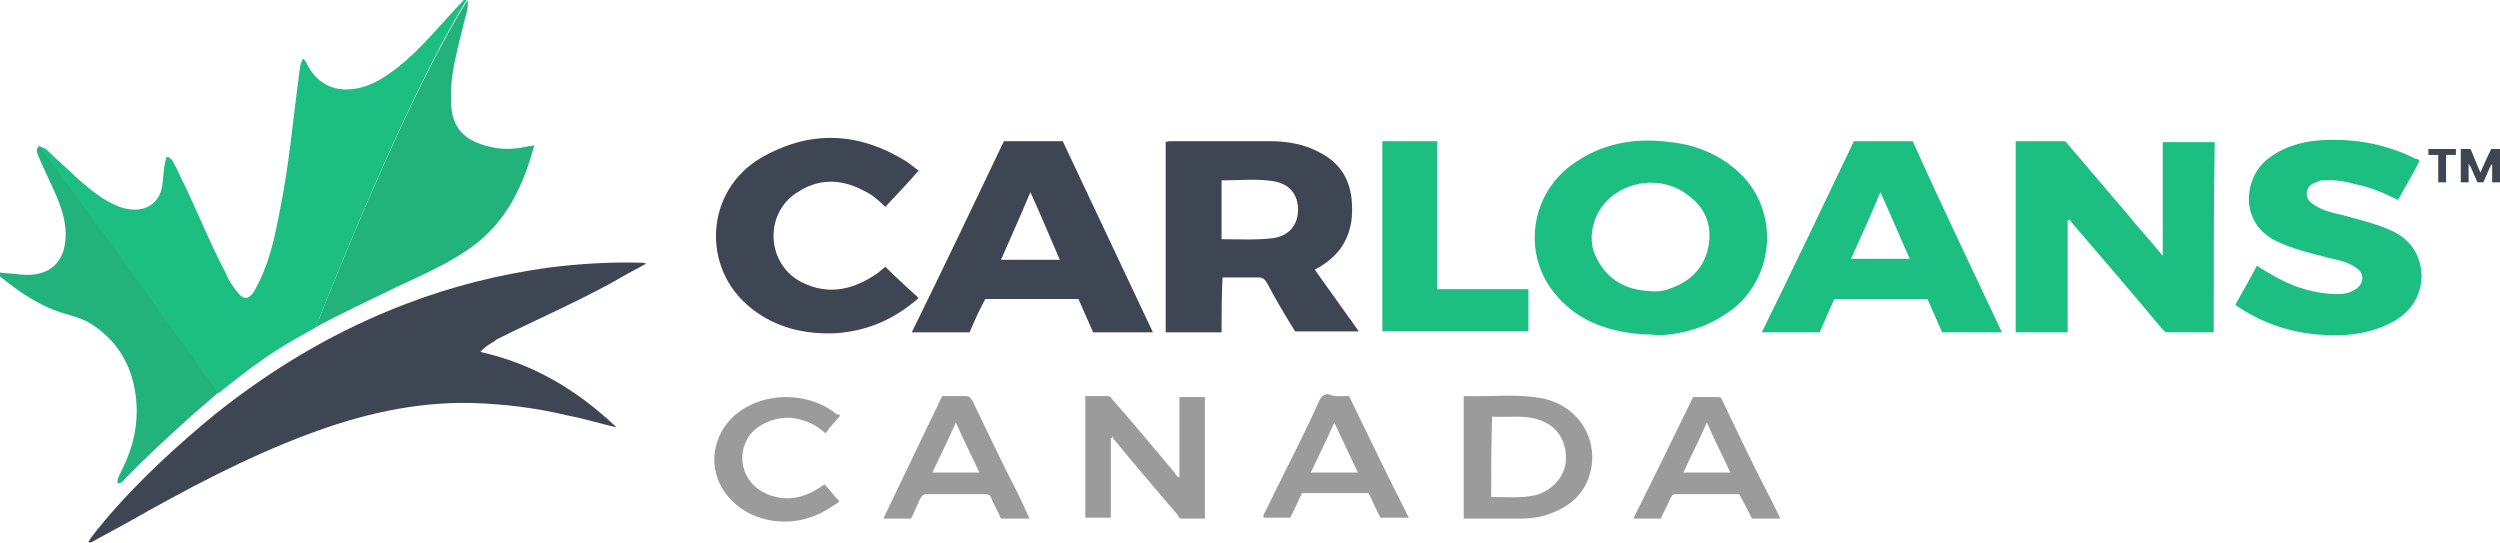
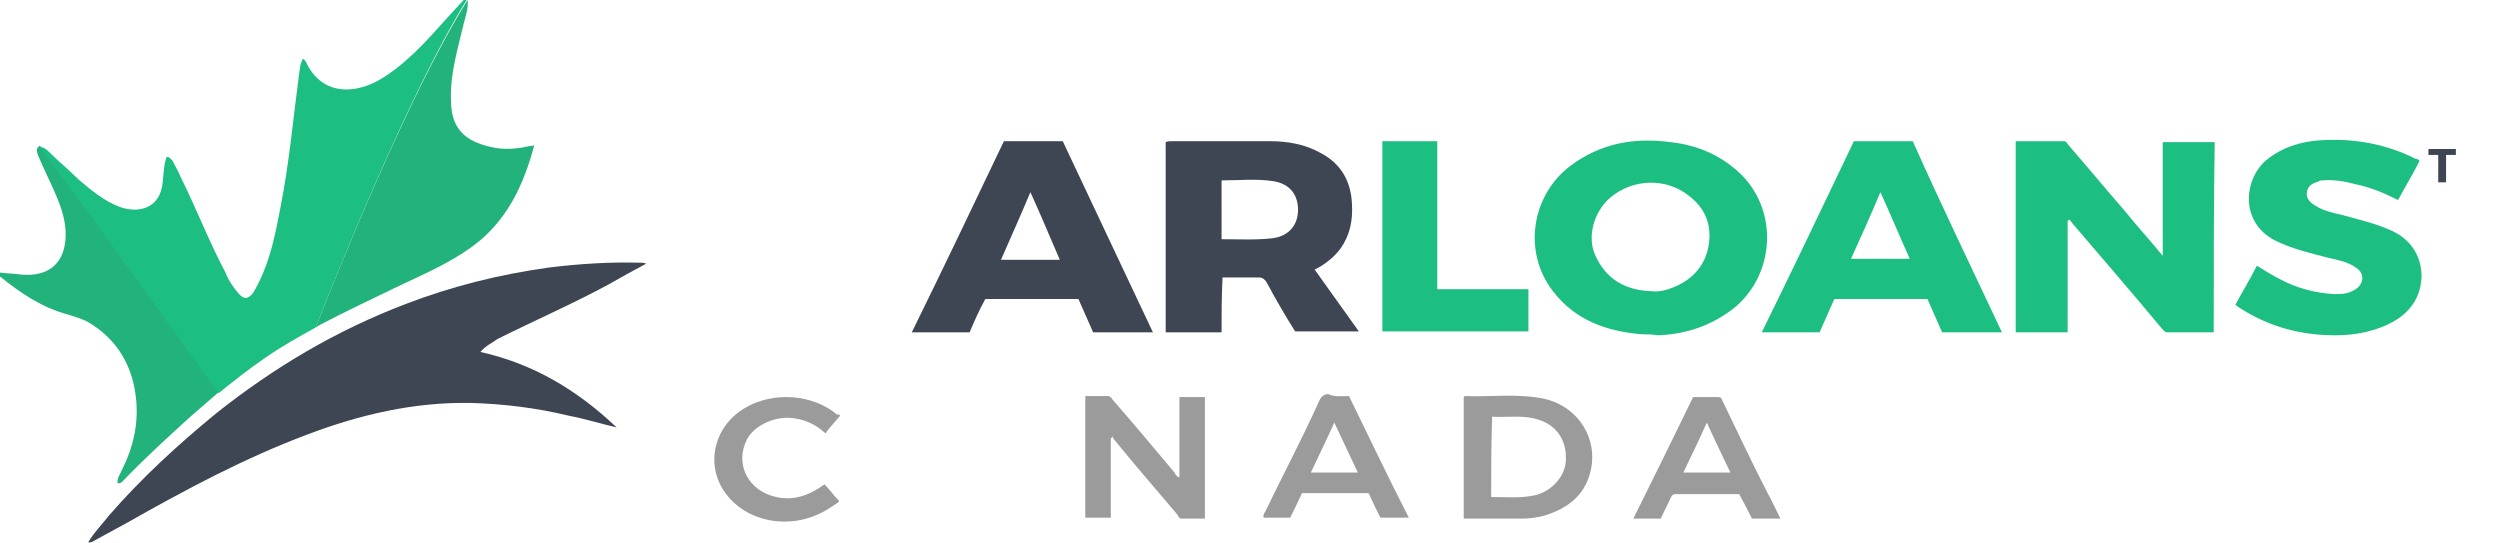
<svg xmlns="http://www.w3.org/2000/svg" version="1.1" id="Layer_1" x="0px" y="0px" viewBox="0 0 255 55.4" style="enable-background:new 0 0 255 55.4;" xml:space="preserve">
  <style type="text/css">
	.st0{fill-rule:evenodd;clip-rule:evenodd;fill:#3E4654;}
	.st1{fill-rule:evenodd;clip-rule:evenodd;fill:#1CBE82;}
	.st2{fill-rule:evenodd;clip-rule:evenodd;fill:#9B9B9B;}
	.st3{fill:#22B27B;}
	.st4{fill:#1CBE82;}
</style>
  <g>
    <g>
      <path class="st0" d="M49,35.9c5.4,1.2,9.9,3.9,13.9,7.7c-1.7-0.4-3.3-0.9-4.9-1.2c-3.3-0.8-6.6-1.2-10-1.3    c-5.8-0.1-11.3,1.2-16.6,3.2C25,46.7,19,49.9,13,53.3c-1.1,0.6-2.2,1.2-3.3,1.8c-0.2,0.1-0.4,0.3-0.7,0.2c0.6-1,1.4-1.8,2.1-2.7    c3.3-3.8,7-7.2,10.9-10.4c5.9-4.7,12.3-8.5,19.4-11.2c4.7-1.8,9.5-3,14.5-3.7c3.2-0.4,6.4-0.6,9.6-0.5c0.1,0,0.2,0,0.4,0.1    c-1.3,0.7-2.6,1.4-3.8,2.1c-3.7,2-7.6,3.7-11.4,5.6C50.2,35,49.6,35.2,49,35.9z" />
      <path class="st1" d="M225.8,33.9c-1.6,0-3.2,0-4.7,0c-0.3,0-0.4-0.2-0.6-0.4c-3-3.6-6.1-7.2-9.1-10.7c-0.1-0.1-0.2-0.3-0.3-0.4    c-0.1,0-0.1,0.1-0.2,0.1c0,3.8,0,7.6,0,11.4c-1.8,0-3.6,0-5.3,0c0-6.5,0-13,0-19.5c1.7,0,3.3,0,4.9,0c0.2,0,0.3,0.1,0.4,0.3    c2,2.3,3.9,4.6,5.9,6.9c1.2,1.5,2.5,2.9,3.8,4.5c0-4,0-7.8,0-11.6c1.8,0,3.5,0,5.3,0C225.8,20.9,225.8,27.3,225.8,33.9z" />
      <path class="st1" d="M167.5,34.1c-3.6-0.3-6.8-1.4-9.1-4.4c-3.1-4-2.2-9.8,1.8-12.8c3.1-2.3,6.5-2.9,10.2-2.4    c2.8,0.3,5.3,1.4,7.3,3.4c3.7,3.8,3.3,10.1-0.8,13.5c-2.3,1.8-4.9,2.7-7.8,2.8C168.5,34.1,168,34.1,167.5,34.1z M168.4,29.7    c0.8,0.1,1.6-0.1,2.3-0.4c2-0.8,3.3-2.3,3.6-4.4c0.3-2-0.4-3.7-2-4.9c-2.3-1.9-5.8-1.8-8.1,0.2c-1.7,1.5-2.3,4-1.5,5.8    C163.8,28.5,165.8,29.6,168.4,29.7z" />
      <path class="st0" d="M124.6,33.9c-2,0-3.8,0-5.7,0c0-6.5,0-13,0-19.4c0.2-0.1,0.4-0.1,0.6-0.1c3.3,0,6.7,0,10,0    c1.8,0,3.6,0.3,5.2,1.2c2.1,1.1,3.1,2.9,3.2,5.2c0.1,1.7-0.2,3.2-1.2,4.6c-0.7,0.9-1.6,1.6-2.6,2.1c1.5,2.1,3,4.2,4.5,6.3    c-2.2,0-4.3,0-6.5,0c-1-1.6-2-3.3-2.9-5c-0.2-0.3-0.4-0.5-0.8-0.5c-1.2,0-2.4,0-3.7,0C124.6,30.3,124.6,32.1,124.6,33.9z     M124.6,24.4c1.8,0,3.5,0.1,5.2-0.1c1.6-0.2,2.6-1.3,2.6-2.9c0-1.5-0.8-2.6-2.4-2.9c-1.8-0.3-3.6-0.1-5.4-0.1    C124.6,20.5,124.6,22.4,124.6,24.4z" />
      <path class="st0" d="M98.9,33.9c-2,0-3.9,0-5.9,0c3.2-6.5,6.3-13,9.4-19.5c2,0,3.9,0,6,0c3,6.4,6.1,12.9,9.2,19.5    c-2.1,0-4.1,0-6.1,0c-0.5-1.1-1-2.3-1.5-3.4c-3.1,0-6.3,0-9.5,0C99.9,31.6,99.4,32.7,98.9,33.9z M108.1,26.5c-1-2.3-1.9-4.5-3-6.9    c-1,2.4-2,4.6-3,6.9C104.2,26.5,106.1,26.5,108.1,26.5z" />
      <path class="st1" d="M204.2,33.9c-2.1,0-4.1,0-6.1,0c-0.5-1.1-1-2.3-1.5-3.4c-3.2,0-6.3,0-9.5,0c-0.5,1.1-1,2.3-1.5,3.4    c-2,0-3.9,0-5.9,0c3.2-6.5,6.3-13,9.4-19.5c2,0,3.9,0,6,0C198,20.9,201.1,27.3,204.2,33.9z M191.8,19.6c-1,2.4-2,4.6-3,6.8    c2,0,4,0,6,0C193.8,24.2,192.9,22,191.8,19.6z" />
      <path class="st1" d="M246.8,16.4c-0.7,1.4-1.5,2.7-2.2,4c-1.4-0.7-2.8-1.3-4.3-1.6c-1.1-0.3-2.2-0.5-3.4-0.4c-0.1,0-0.3,0-0.4,0.1    c-0.6,0.2-1.1,0.4-1.2,1.1c-0.1,0.7,0.4,1.1,0.9,1.4c0.8,0.5,1.7,0.7,2.6,0.9c1.8,0.5,3.6,0.9,5.3,1.7c1.8,0.9,2.8,2.4,2.9,4.4    c0,2-0.9,3.6-2.7,4.7c-1.9,1.1-4,1.5-6.1,1.5c-3.4,0-6.6-0.8-9.6-2.7c-0.2-0.1-0.4-0.3-0.6-0.4c0.7-1.3,1.5-2.6,2.2-4    c0.8,0.5,1.6,1,2.4,1.4c1.7,0.9,3.6,1.4,5.5,1.5c0.7,0,1.3,0,2-0.4c1-0.5,1.2-1.7,0.2-2.3c-0.8-0.6-1.9-0.8-2.8-1    c-1.9-0.5-3.7-0.9-5.5-1.8c-3.6-1.9-3.1-6.3-0.8-8.2c1.6-1.3,3.6-1.9,5.6-2c3.4-0.2,6.6,0.4,9.6,1.9    C246.5,16.2,246.6,16.2,246.8,16.4z" />
-       <path class="st0" d="M90.3,21.1c-0.7-0.7-1.4-1.3-2.3-1.7c-2.3-1.2-4.6-1.2-6.8,0.3c-3.3,2.2-3,7.3,0.6,9.1c2.8,1.4,5.4,0.7,7.8-1    c0.2-0.2,0.5-0.4,0.7-0.6c1.1,1.1,2.2,2.1,3.4,3.2c-2.5,2.2-5.3,3.4-8.6,3.6c-3.1,0.1-6-0.6-8.4-2.5c-5.3-4.1-4.8-12.2,1.1-15.5    c5-2.8,9.9-2.5,14.7,0.5c0.4,0.3,0.8,0.6,1.2,0.9C92.5,18.8,91.4,19.9,90.3,21.1z" />
      <path class="st1" d="M146.6,29.5c3.1,0,6.2,0,9.3,0c0,1.5,0,2.9,0,4.3c-4.9,0-9.9,0-14.9,0c0-6.5,0-12.9,0-19.4c1.8,0,3.7,0,5.6,0    C146.6,19.4,146.6,24.4,146.6,29.5z" />
      <path class="st2" d="M113.3,44.7c0,2.7,0,5.4,0,8.1c-0.9,0-1.7,0-2.6,0c0-4.1,0-8.2,0-12.4c0.8,0,1.5,0,2.3,0    c0.3,0,0.4,0.3,0.6,0.5c2.1,2.4,4.1,4.8,6.2,7.3c0.1,0.2,0.2,0.4,0.5,0.5c0-2.8,0-5.5,0-8.2c0.9,0,1.8,0,2.6,0c0,4.1,0,8.2,0,12.4    c-0.8,0-1.6,0-2.4,0c-0.2,0-0.3-0.2-0.4-0.4c-2.1-2.5-4.3-5-6.4-7.6c-0.1-0.1-0.2-0.2-0.2-0.4C113.4,44.6,113.4,44.7,113.3,44.7z" />
      <path class="st2" d="M149.3,52.9c0-4.2,0-8.3,0-12.4c0,0,0.1-0.1,0.1-0.1c2.7,0.1,5.5-0.3,8.2,0.3c3.4,0.8,5.5,4.1,4.6,7.5    c-0.6,2.4-2.4,3.7-4.7,4.4c-0.8,0.2-1.5,0.3-2.3,0.3C153.2,52.9,151.3,52.9,149.3,52.9z M152.1,50.7c0.2,0,0.3,0,0.5,0    c1.2,0,2.3,0.1,3.5-0.1c1.8-0.2,3.4-1.7,3.6-3.4c0.2-2.1-0.8-3.8-2.8-4.4c-1.5-0.5-3.1-0.2-4.7-0.3    C152.1,45.3,152.1,48,152.1,50.7z" />
      <path class="st2" d="M137.6,40.4c2,4.1,4,8.3,6.1,12.4c-1,0-1.9,0-2.9,0c-0.4-0.8-0.8-1.6-1.2-2.5c-2.3,0-4.6,0-6.8,0    c-0.4,0.9-0.8,1.7-1.2,2.5c-0.9,0-1.8,0-2.7,0c-0.1-0.3,0.1-0.5,0.2-0.7c1.3-2.7,2.7-5.4,4-8.1c0.5-1,1-2.1,1.5-3.2    c0.2-0.4,0.5-0.6,0.9-0.6C136.1,40.5,136.8,40.4,137.6,40.4z M136.1,43.1c-0.8,1.8-1.6,3.4-2.4,5.1c1.6,0,3.1,0,4.8,0    C137.7,46.5,136.9,44.8,136.1,43.1z" />
      <path class="st2" d="M181.6,52.9c-1,0-1.9,0-2.9,0c-0.4-0.8-0.8-1.6-1.3-2.5c-2.2,0-4.3,0-6.5,0c-0.3,0-0.4,0.2-0.5,0.4    c-0.3,0.7-0.7,1.4-1,2.1c-0.9,0-1.8,0-2.8,0c2.1-4.2,4.1-8.3,6.1-12.4c0.8,0,1.6,0,2.5,0c0.3,0,0.4,0.1,0.5,0.4    c1.5,3.1,3,6.3,4.6,9.4C180.7,51,181.1,51.9,181.6,52.9z M176.5,48.2c-0.8-1.7-1.6-3.3-2.4-5.1c-0.8,1.8-1.6,3.4-2.4,5.1    C173.3,48.2,174.8,48.2,176.5,48.2z" />
-       <path class="st2" d="M96.1,40.4c0.8,0,1.6,0,2.4,0c0.4,0,0.5,0.2,0.7,0.5c1.5,3.1,3,6.3,4.6,9.4c0.4,0.8,0.8,1.7,1.2,2.6    c-1,0-1.9,0-2.9,0c-0.3-0.7-0.7-1.4-1-2.1c-0.1-0.3-0.3-0.4-0.6-0.4c-2,0-4,0-6,0c-0.3,0-0.5,0.2-0.6,0.4c-0.4,0.7-0.6,1.5-1,2.1    c-0.9,0-1.8,0-2.8,0C92.1,48.7,94.1,44.6,96.1,40.4z M99.9,48.2c-0.8-1.7-1.6-3.3-2.4-5.1c-0.8,1.8-1.6,3.4-2.4,5.1    C96.7,48.2,98.2,48.2,99.9,48.2z" />
      <path class="st2" d="M85.7,42.4c-0.5,0.6-1,1.1-1.5,1.8c-0.9-0.8-1.8-1.3-3-1.5c-1.9-0.4-4.2,0.6-5,2.1c-1.3,2.5,0.1,5.3,3,5.9    c1.8,0.4,3.4-0.2,4.9-1.3c0.5,0.5,0.9,1.1,1.5,1.7c-0.1,0.2-0.5,0.4-0.8,0.6c-3.5,2.4-8,1.8-10.4-0.9c-2.6-2.9-1.8-7.2,1.6-9.2    c2.9-1.7,6.9-1.4,9.4,0.7C85.5,42.2,85.6,42.3,85.7,42.4z" />
-       <path class="st0" d="M254.1,15.2c0.3,0,0.6,0,0.9,0c0,1.2,0,2.3,0,3.4c-0.3,0-0.5,0-0.8,0c0-0.5,0-1.9,0-1.9l-0.2,0.3l-0.7,1.6    h-0.6L252,17l-0.2-0.3c0,0,0,1.4,0,1.9c-0.3,0-0.5,0-0.8,0c0-1.1,0-2.3,0-3.4c0.3,0,0.6,0,1,0c0.3,0.7,0.6,1.5,1,2.4    C253.4,16.7,253.7,16,254.1,15.2z" />
      <path class="st0" d="M249.5,15.8c0,0,0,1.9,0,2.8c-0.3,0-0.5,0-0.8,0c0-1,0-2.8,0-2.8h-1v-0.6c0,0,1.9,0,2.8,0c0,0.2,0,0.6,0,0.6    H249.5z" />
      <path class="st0" d="M9,55.4C9,55.4,9,55.4,9,55.4C9,55.4,9,55.4,9,55.4C9,55.4,9,55.3,9,55.4C9,55.4,9,55.4,9,55.4z" />
    </g>
    <g>
      <path class="st3" d="M4,14.9c-0.4,0.3-0.2,0.7-0.1,1c0.6,1.4,1.3,2.8,1.9,4.2c0.5,1.2,0.9,2.5,0.9,3.8c0,2.8-1.6,4.4-4.6,4.1    c-0.7-0.1-1.4-0.1-2.1-0.2c0,0.1,0,0.3,0,0.4c2.1,1.7,4.3,3.2,7,3.9c0.6,0.2,1.3,0.4,1.9,0.7c3.1,1.8,4.7,4.6,5,8.1    c0.2,2.4-0.3,4.7-1.4,6.9c-0.2,0.5-0.6,1-0.5,1.5c0.3,0,0.4-0.1,0.5-0.2c2.1-2.2,4.4-4.3,6.7-6.4c1-0.9,2.1-1.8,3.1-2.7    C19.9,36.6,9.1,21.6,4.1,14.9C4.1,14.9,4,14.9,4,14.9z" />
      <path class="st3" d="M54,14.9c-1.3,0.3-2.6,0.4-3.9,0.1c-2.7-0.6-4.1-1.9-4.1-4.8c-0.1-2.7,0.7-5.2,1.3-7.8    c0.2-0.8,0.5-1.6,0.4-2.4c0,0,0,0,0,0C41.7,9.5,34,28.8,32.2,33.4c0.2-0.1,0.3-0.2,0.5-0.3c2.5-1.3,5-2.5,7.5-3.7    c2.7-1.3,5.4-2.4,7.9-4.2c3.6-2.6,5.3-6.3,6.4-10.4C54.3,14.9,54.2,14.9,54,14.9z" />
      <path class="st4" d="M47.3,0C45,2.4,43,5,40.4,7c-1.2,0.9-2.4,1.7-3.9,2c-2.4,0.5-4.3-0.5-5.3-2.7C31.1,6.2,31,6,30.9,6    c-0.3,0.5-0.3,1-0.4,1.6c-0.6,4.5-1,9.1-1.9,13.6c-0.5,2.6-1,5.2-2.2,7.6c-0.2,0.4-0.4,0.8-0.6,1.1c-0.5,0.6-0.9,0.7-1.5,0    c-0.5-0.6-1-1.3-1.3-2.1c-1.7-3.2-3-6.6-4.6-9.8c-0.2-0.5-0.5-1-0.8-1.6C17.4,16.2,17.3,16,17,16c-0.3,0.8-0.3,1.7-0.4,2.5    c-0.2,2.8-2.5,3.3-4.4,2.6c-1.6-0.6-2.9-1.7-4.2-2.8c-1-1-2.1-1.9-3.1-2.9c-0.2-0.2-0.5-0.4-0.8-0.4c5,6.7,15.7,21.7,18.2,25.1    c1.5-1.2,3-2.4,4.6-3.5c1.7-1.2,3.5-2.2,5.3-3.2C34,28.8,41.7,9.5,47.6,0C47.5,0,47.4,0,47.3,0z" />
    </g>
  </g>
</svg>